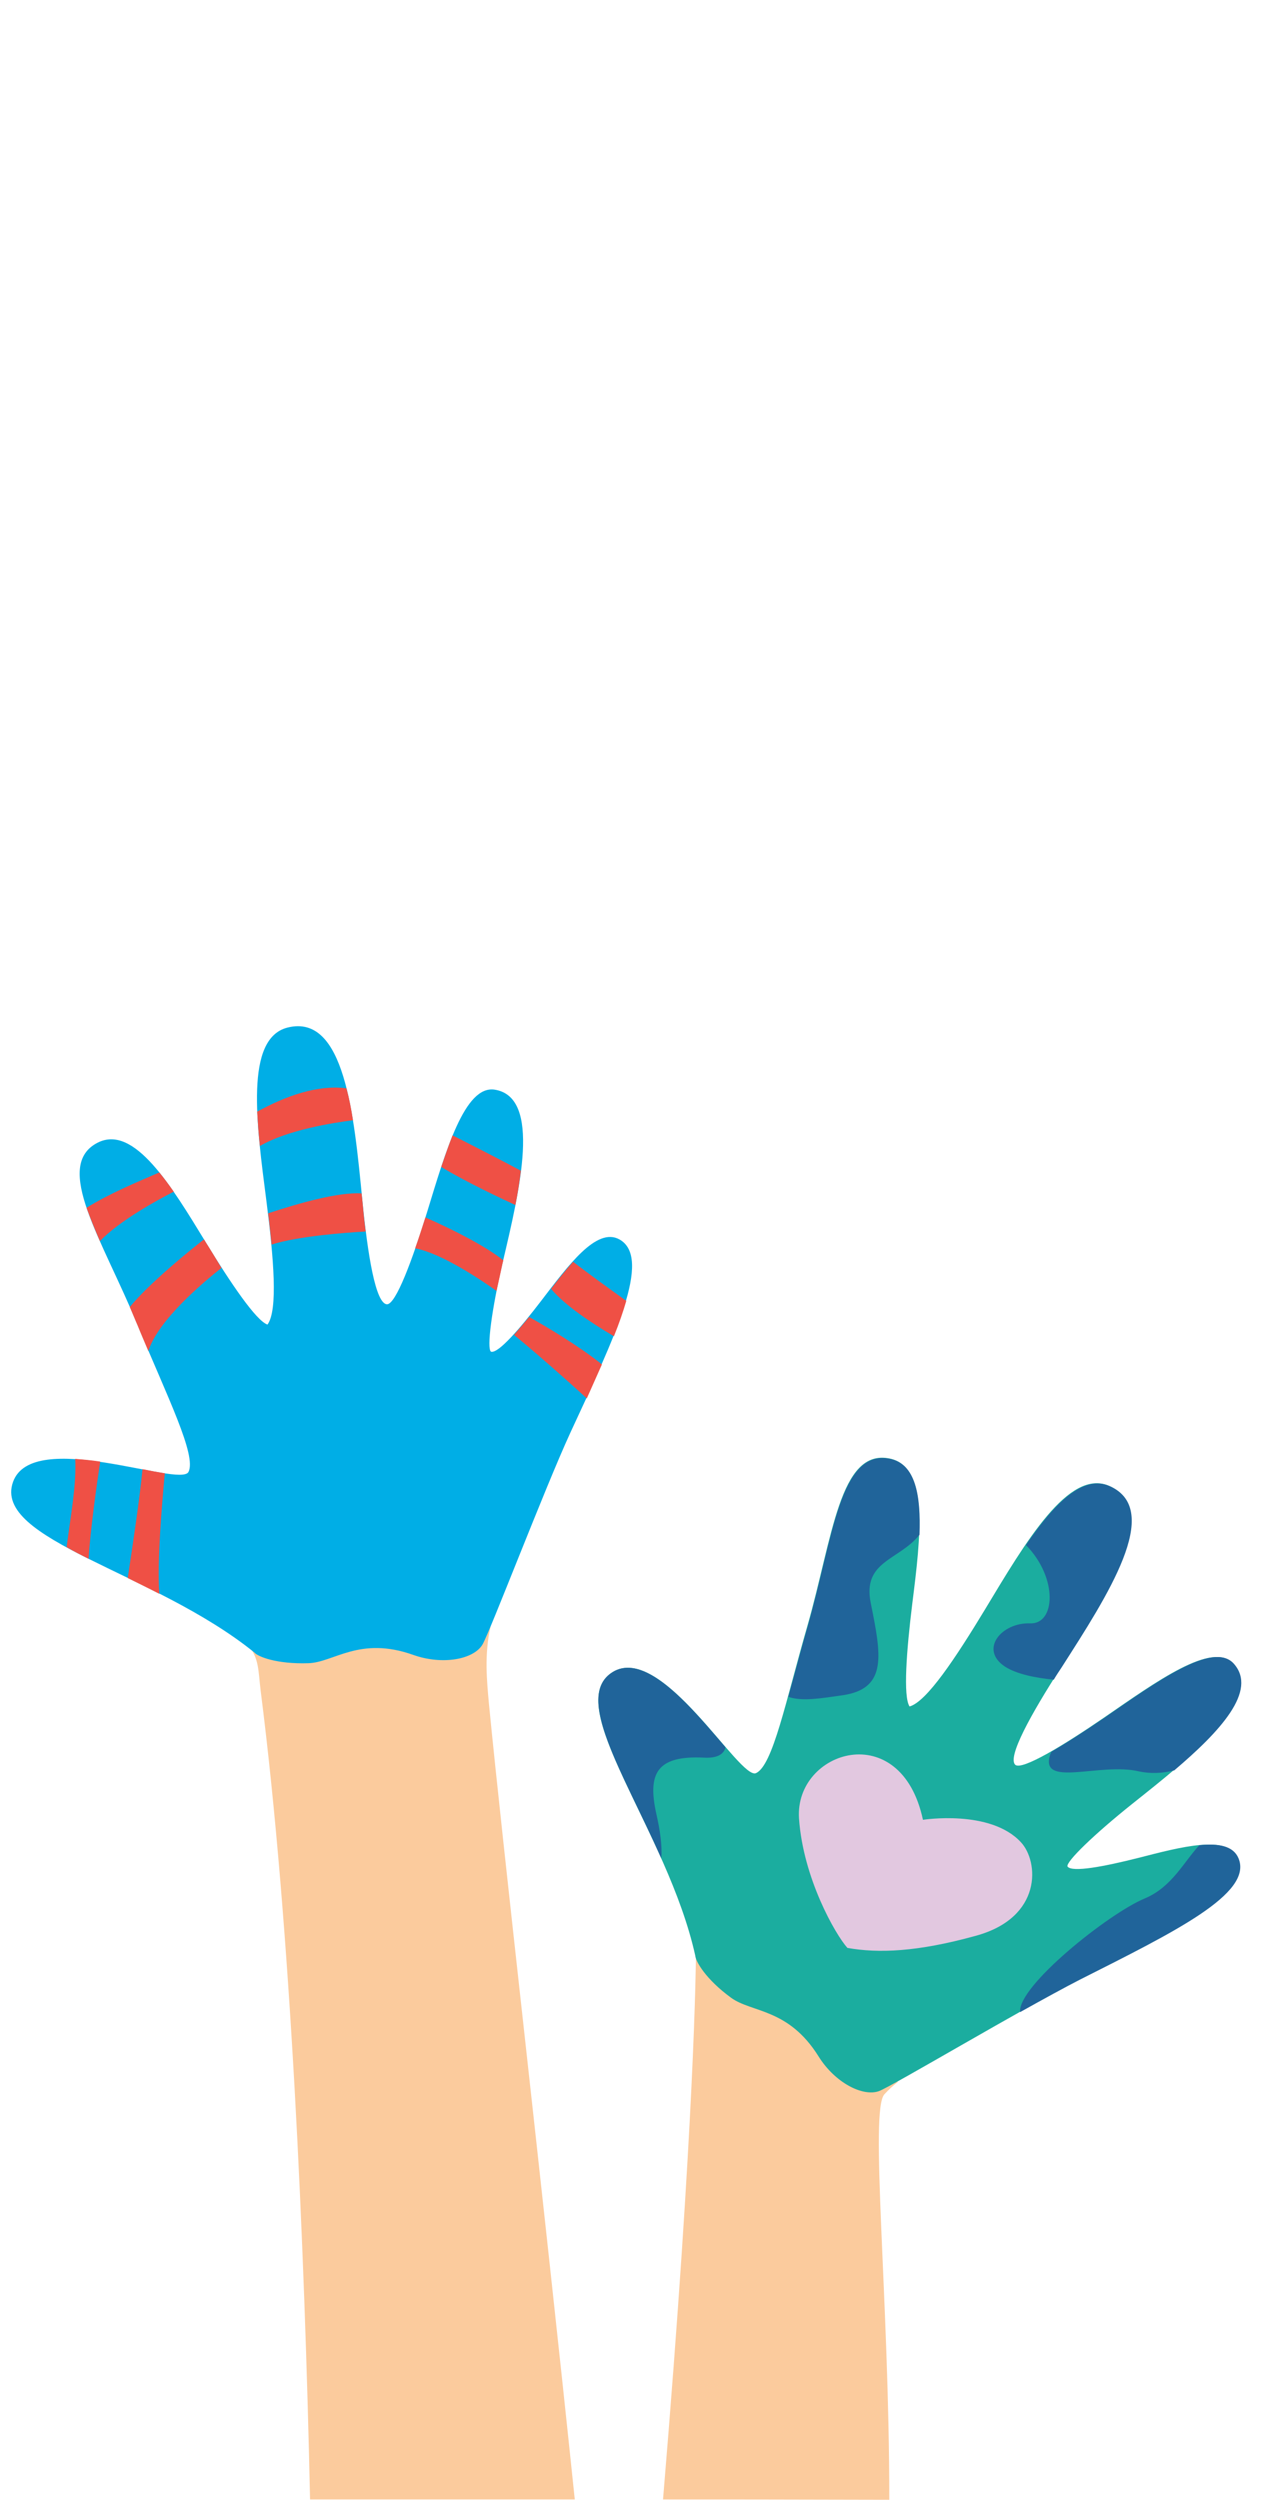
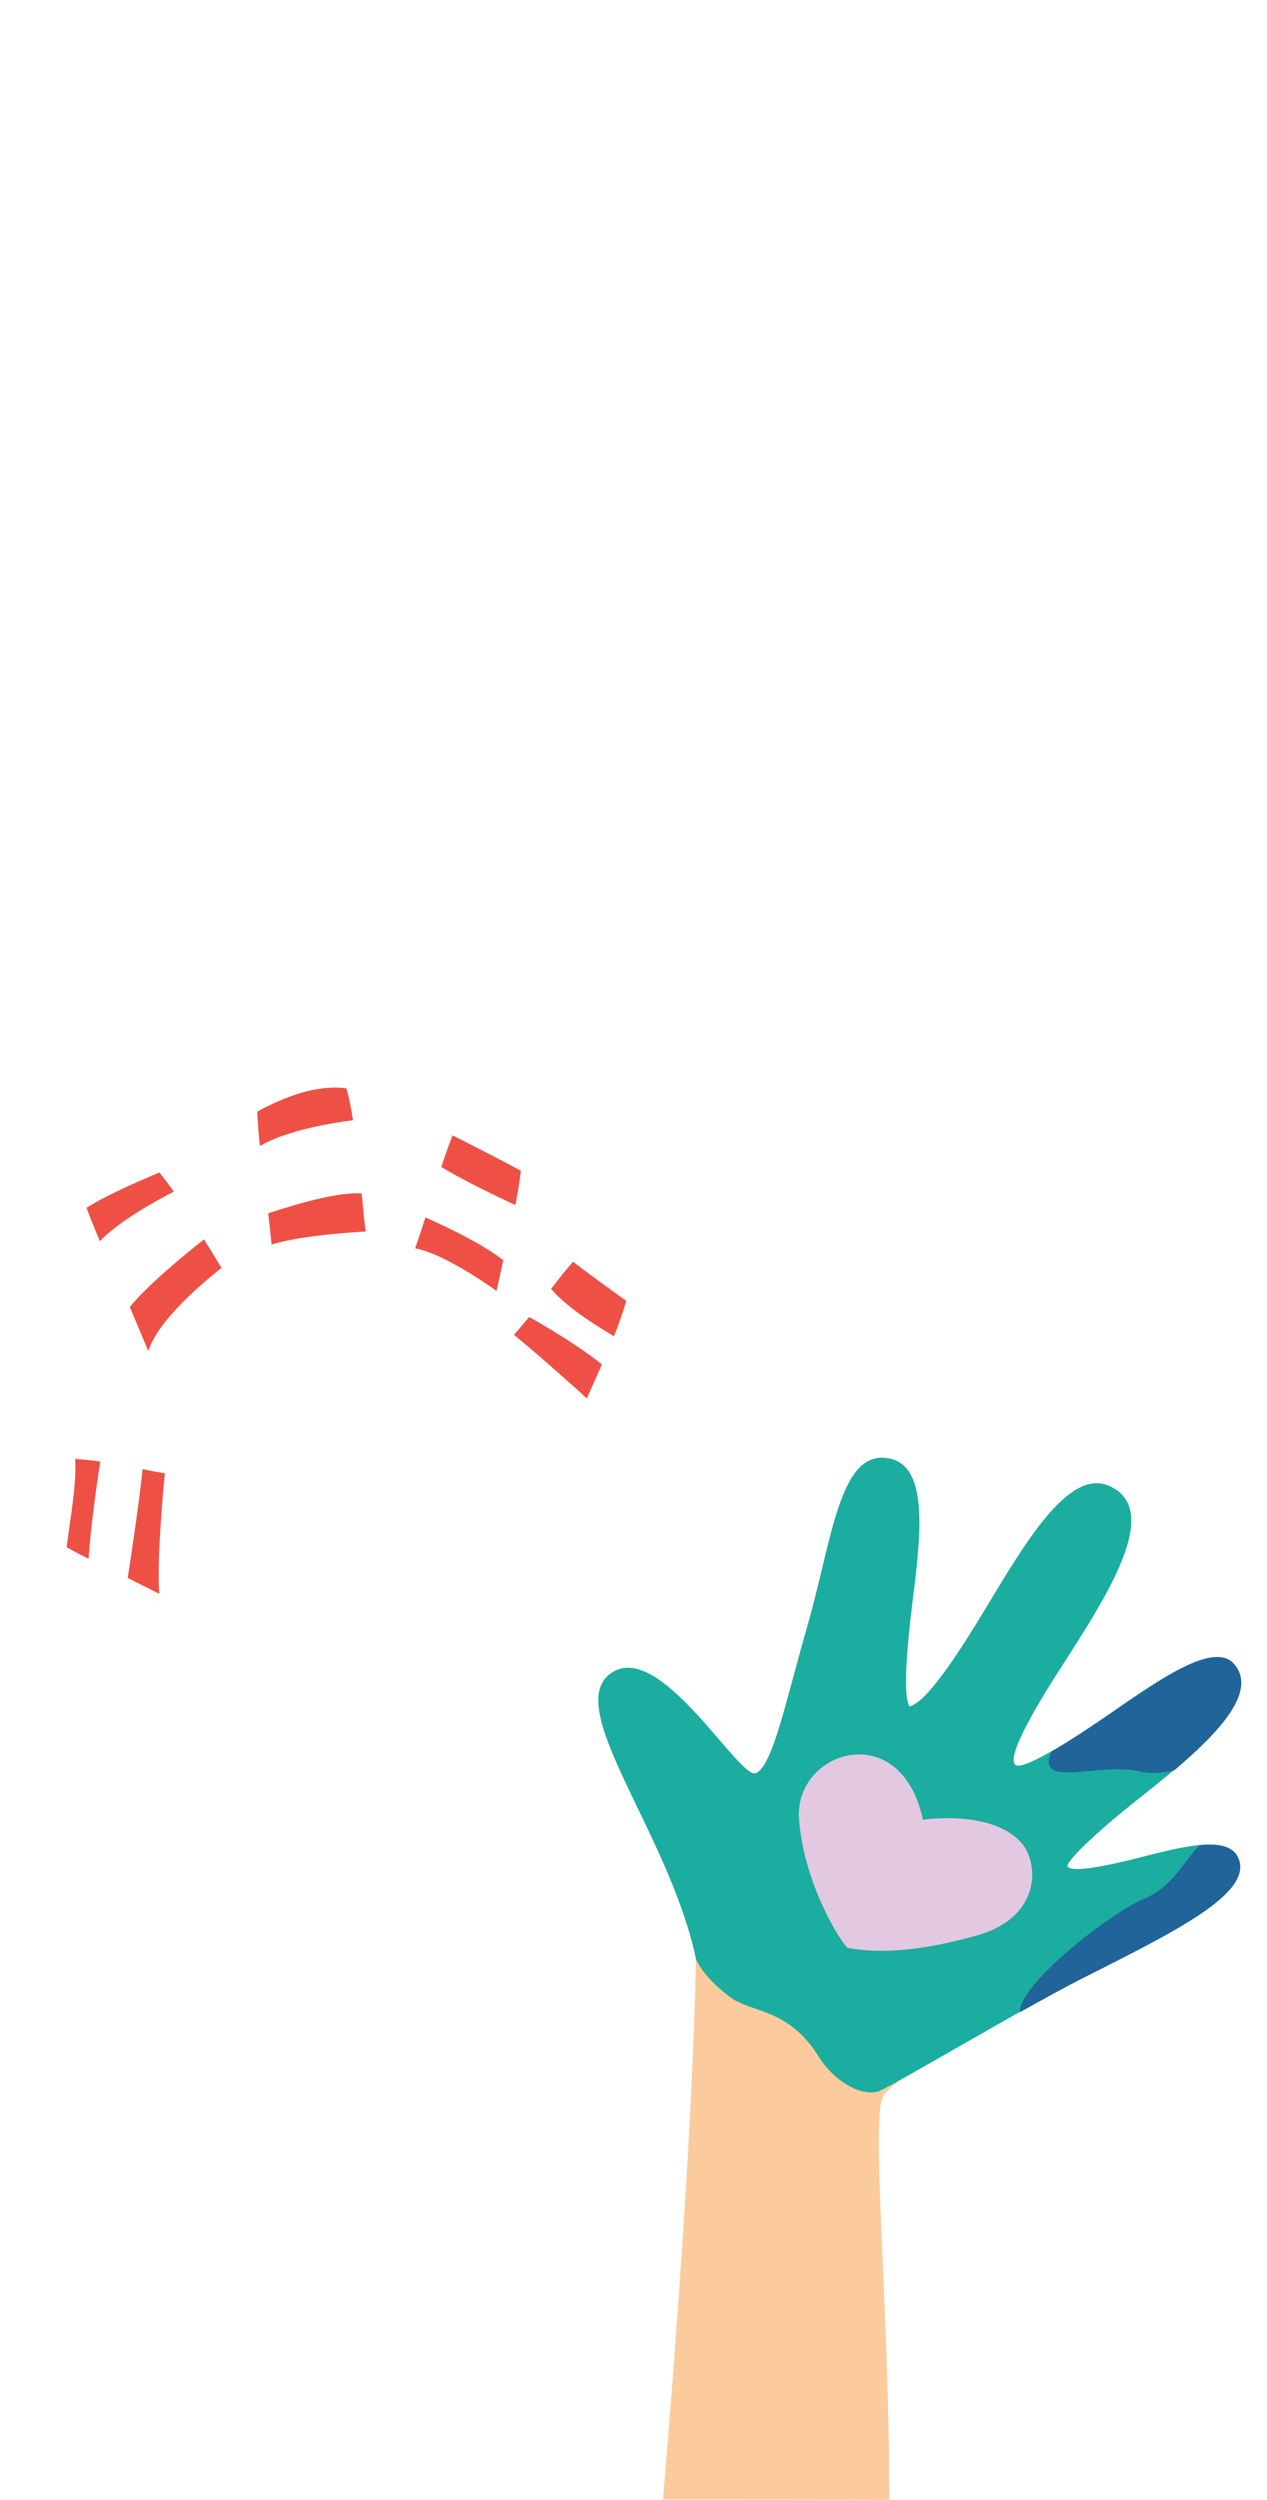
<svg xmlns="http://www.w3.org/2000/svg" version="1.1" id="Layer_1" x="0px" y="0px" viewBox="0 0 369 728" style="enable-background:new 0 0 369 728;" xml:space="preserve">
  <style type="text/css">
	.st0{fill:#FBCB9D;}
	.st1{fill:#00AEE6;}
	.st2{fill:#EF5045;}
	.st3{fill:#1BAD9F;}
	.st4{fill:#E2C8E0;}
	.st5{fill:#20649A;}
</style>
  <g>
    <g>
      <g>
        <g>
          <g>
-             <path class="st0" d="M90.3,727.8c-1.6-74-5.6-166.6-14.4-235.6c-0.7-5.7-0.4-9.2-3.6-13.2c19.4-1.9,60.6-5.3,70.6-5.5       c-1.9,8.2-1.1,16-0.5,22.6c4.2,43.2,15.1,136.6,25,231.7C129.1,727.8,104.7,727.8,90.3,727.8z" />
-           </g>
+             </g>
        </g>
      </g>
-       <path class="st1" d="M3.8,431.5c5.7-15.8,48.7,1.8,51.1-2.9c2.4-4.8-6.1-21.7-14.8-42.7c-10.2-24.8-24.9-46.5-11.6-53.2    c10.6-5.3,21.4,12.6,31.4,29c7.2,11.8,14.7,22.9,18,24c3.1-4.2,1.8-19.4-0.3-35.9c-2.9-22.5-6.4-47.5,6.2-50.6    c16.6-4.1,19.3,25.5,21.7,50c1.6,16.4,3.9,30.4,7.2,30.6c2.6,0,7.4-12.9,11.7-26.9c5.4-17.6,10.9-37,19.7-35.6    c13.7,2.2,7.3,29.1,2.3,50.3c-3.2,13.7-4.7,25.1-3.4,26c2.1,0.6,8.4-6.7,14.6-14.8c7.8-10.2,16.1-21.6,22.8-17.9    c9.7,5.4-1.4,28.5-14.3,56.3c-7.5,16.3-23.5,58.2-25.6,61.7c-2.6,4.3-11.6,6-20.1,3c-15.7-5.6-23.2,2.2-30.6,2.4    c-9.2,0.3-14.7-1.9-15.7-3.1C44.8,457.5-2.3,448.5,3.8,431.5z" />
    </g>
    <g>
      <g>
        <path class="st2" d="M25.8,453.9c0.5-8.3,2.4-21.9,3.4-28.3c-2.5-0.4-5-0.6-7.3-0.8c0.4,7.6-1.3,16.4-2.5,25.7     C21.4,451.7,23.6,452.8,25.8,453.9z" />
        <path class="st2" d="M48,429c-1.9-0.3-4.1-0.7-6.5-1.2c-0.7,7.8-3,23.2-4.3,31.7c3,1.5,6.1,3,9.2,4.6     C45.7,454.7,47.2,437.6,48,429z" />
        <path class="st2" d="M128.5,339.8c6.9,4.2,17.3,9.1,21.6,11.1c0.7-3.4,1.2-6.8,1.6-10c-5.2-2.8-12.2-6.4-19.9-10.3     C130.7,333.4,129.6,336.6,128.5,339.8z" />
        <path class="st2" d="M75.7,333.7c8-4.7,21.5-6.8,27.1-7.5c-0.5-3.3-1.1-6.4-1.9-9.3c-8.5-1.1-17.8,2.3-26,6.8     C75.1,326.9,75.3,330.3,75.7,333.7z" />
        <path class="st2" d="M29.1,361.4c5.6-5.9,16.8-12,21.5-14.4c-1.4-2-2.8-3.9-4.2-5.6c-6.2,2.7-14.5,6.1-21.2,10.3     C26.3,354.7,27.6,357.9,29.1,361.4z" />
        <path class="st2" d="M59.9,361.7c-0.2-0.3-0.3-0.6-0.5-0.8c-4,3.1-16.1,12.9-21.6,19.7c0.8,1.8,1.5,3.6,2.3,5.4     c1,2.5,2.1,5,3.1,7.4c2.9-9.1,16.1-20.1,21.3-24.2C63,366.7,61.5,364.2,59.9,361.7z" />
        <path class="st2" d="M175.3,397.3c-6.7-5.4-16.5-11.2-21.2-13.8c-1.6,1.9-3.1,3.7-4.4,5.2c6,4.9,15,12.8,21.2,18.5     C172.4,403.8,173.9,400.5,175.3,397.3z" />
        <path class="st2" d="M166.9,367.4c-2.1,2.4-4.3,5.1-6.4,7.9c4,4.8,11.7,9.9,18.3,13.8c1.5-3.7,2.7-7.2,3.6-10.3     C177.1,375,170.6,370.3,166.9,367.4z" />
        <path class="st2" d="M146.4,367.7c0.1-0.2,0.1-0.5,0.2-0.7c-5-4-14.1-8.7-22.7-12.5c-1,3.1-2,6.2-3,9c7.7,1.4,19.5,9.4,23.7,12.4     C145.2,373.3,145.8,370.5,146.4,367.7z" />
        <path class="st2" d="M105.5,349.2c-0.1-0.6-0.1-1.1-0.2-1.7c-6.7-0.4-17.8,2.7-27.2,5.8c0.4,3.1,0.7,6.2,1,9.1     c7.9-2.5,21.9-3.5,27.4-3.8C106.1,355.7,105.8,352.5,105.5,349.2z" />
      </g>
    </g>
  </g>
  <g>
    <g>
      <g>
        <g>
          <path class="st0" d="M193.1,727.8c9.3-111.3,9.6-156,9.6-161.1c16.4,10.6,50.8,33.5,58.8,39.5c-1.4,1.1-2.7,2.3-3.9,3.6      c-4.4,4.5,1.4,59.7,1.4,118.1C220.5,727.8,216,727.8,193.1,727.8z" />
        </g>
      </g>
    </g>
    <path class="st3" d="M178.4,486.9c14.3-8.9,37.1,31.7,41.8,29.4c4.9-2.3,8.6-20.8,14.9-42.7c7.4-25.8,9.4-51.9,24-48.9   c11.6,2.4,9,23.1,6.6,42.2c-1.7,13.8-2.7,27.1-0.8,30c5-1.4,13.4-14.1,22-28.3c11.7-19.4,24.4-41.2,36.2-35.9   c15.6,7-0.7,32-14,52.7c-8.9,13.8-15.8,26.3-13.4,28.5c2,1.6,13.8-5.5,25.9-13.8c15.1-10.4,31.5-22.3,37.5-15.7   c9.4,10.2-12.3,27.3-29.4,40.9c-11,8.8-19.3,16.8-18.8,18.2c1.3,1.8,10.7,0,20.6-2.5c12.5-3.2,26.1-6.9,29,0.1   c4.3,10.3-18.8,21.5-46.1,35.3c-16,8.1-54.6,31.1-58.4,32.5c-4.7,1.7-12.8-2.4-17.6-10.1c-8.8-14.1-19.5-12.7-25.5-17.1   c-7.4-5.4-10.3-10.6-10.4-12.2C194.4,532.8,163.1,496.4,178.4,486.9z" />
    <path class="st4" d="M268.8,529.9c-6.4-30-37.4-20.2-36.1-0.4c1.2,17.4,10.6,33.8,14.1,37.7c9,1.6,20.3,1.2,37.3-3.5   c19.6-5.3,18.5-21.7,13.2-27.3C288.4,526.8,268.8,529.9,268.8,529.9z" />
-     <path class="st5" d="M178.4,486.9c9.8-6.1,23.7,11.2,32.9,21.9c-0.5,2-2.4,3.2-6.2,3c-13.9-0.7-16.6,4.6-13.9,16.6   c1,4.4,1.7,9.1,1.4,12.7C181.1,515.4,167.2,493.9,178.4,486.9z" />
-     <path class="st5" d="M229.6,494.1c1.7-6.1,3.5-13.1,5.6-20.4c7.4-25.8,9.4-51.9,24-48.9c7.5,1.5,9,10.7,8.6,22.1   c-6,7.5-16.7,7.6-14.2,19.9c3,14.9,5,24.8-8,26.8C239.3,494.5,233.7,495.5,229.6,494.1z" />
-     <path class="st5" d="M309.2,485.5c-0.8,1.2-1.6,2.4-2.3,3.6c-5.2-0.5-10.8-1.6-14.2-3.8c-7.6-5-1-12.9,7.3-12.6   c7.4,0.3,8.2-13.2-1.2-22.8c8.2-12,16.6-20.7,24.5-17.1C338.8,439.8,322.5,464.7,309.2,485.5z" />
    <path class="st5" d="M342,515.5c-3.5,0.9-7,1-10.3,0.3c-11.3-2.7-29.2,5-25.8-5c0.1-0.2,0.2-0.4,0.3-0.7c4.5-2.6,10-6.2,15.6-10   c15.1-10.4,31.5-22.3,37.5-15.7C366.4,492.3,355.3,504.2,342,515.5z" />
    <path class="st5" d="M333.4,552.8c7.9-3.3,11.4-10.7,15.9-15.5c5.6-0.6,9.9,0.2,11.4,3.8c4.3,10.3-18.8,21.5-46.1,35.3   c-4.5,2.3-10.7,5.7-17.5,9.5C296.3,578.4,322.8,557.2,333.4,552.8z" />
  </g>
</svg>